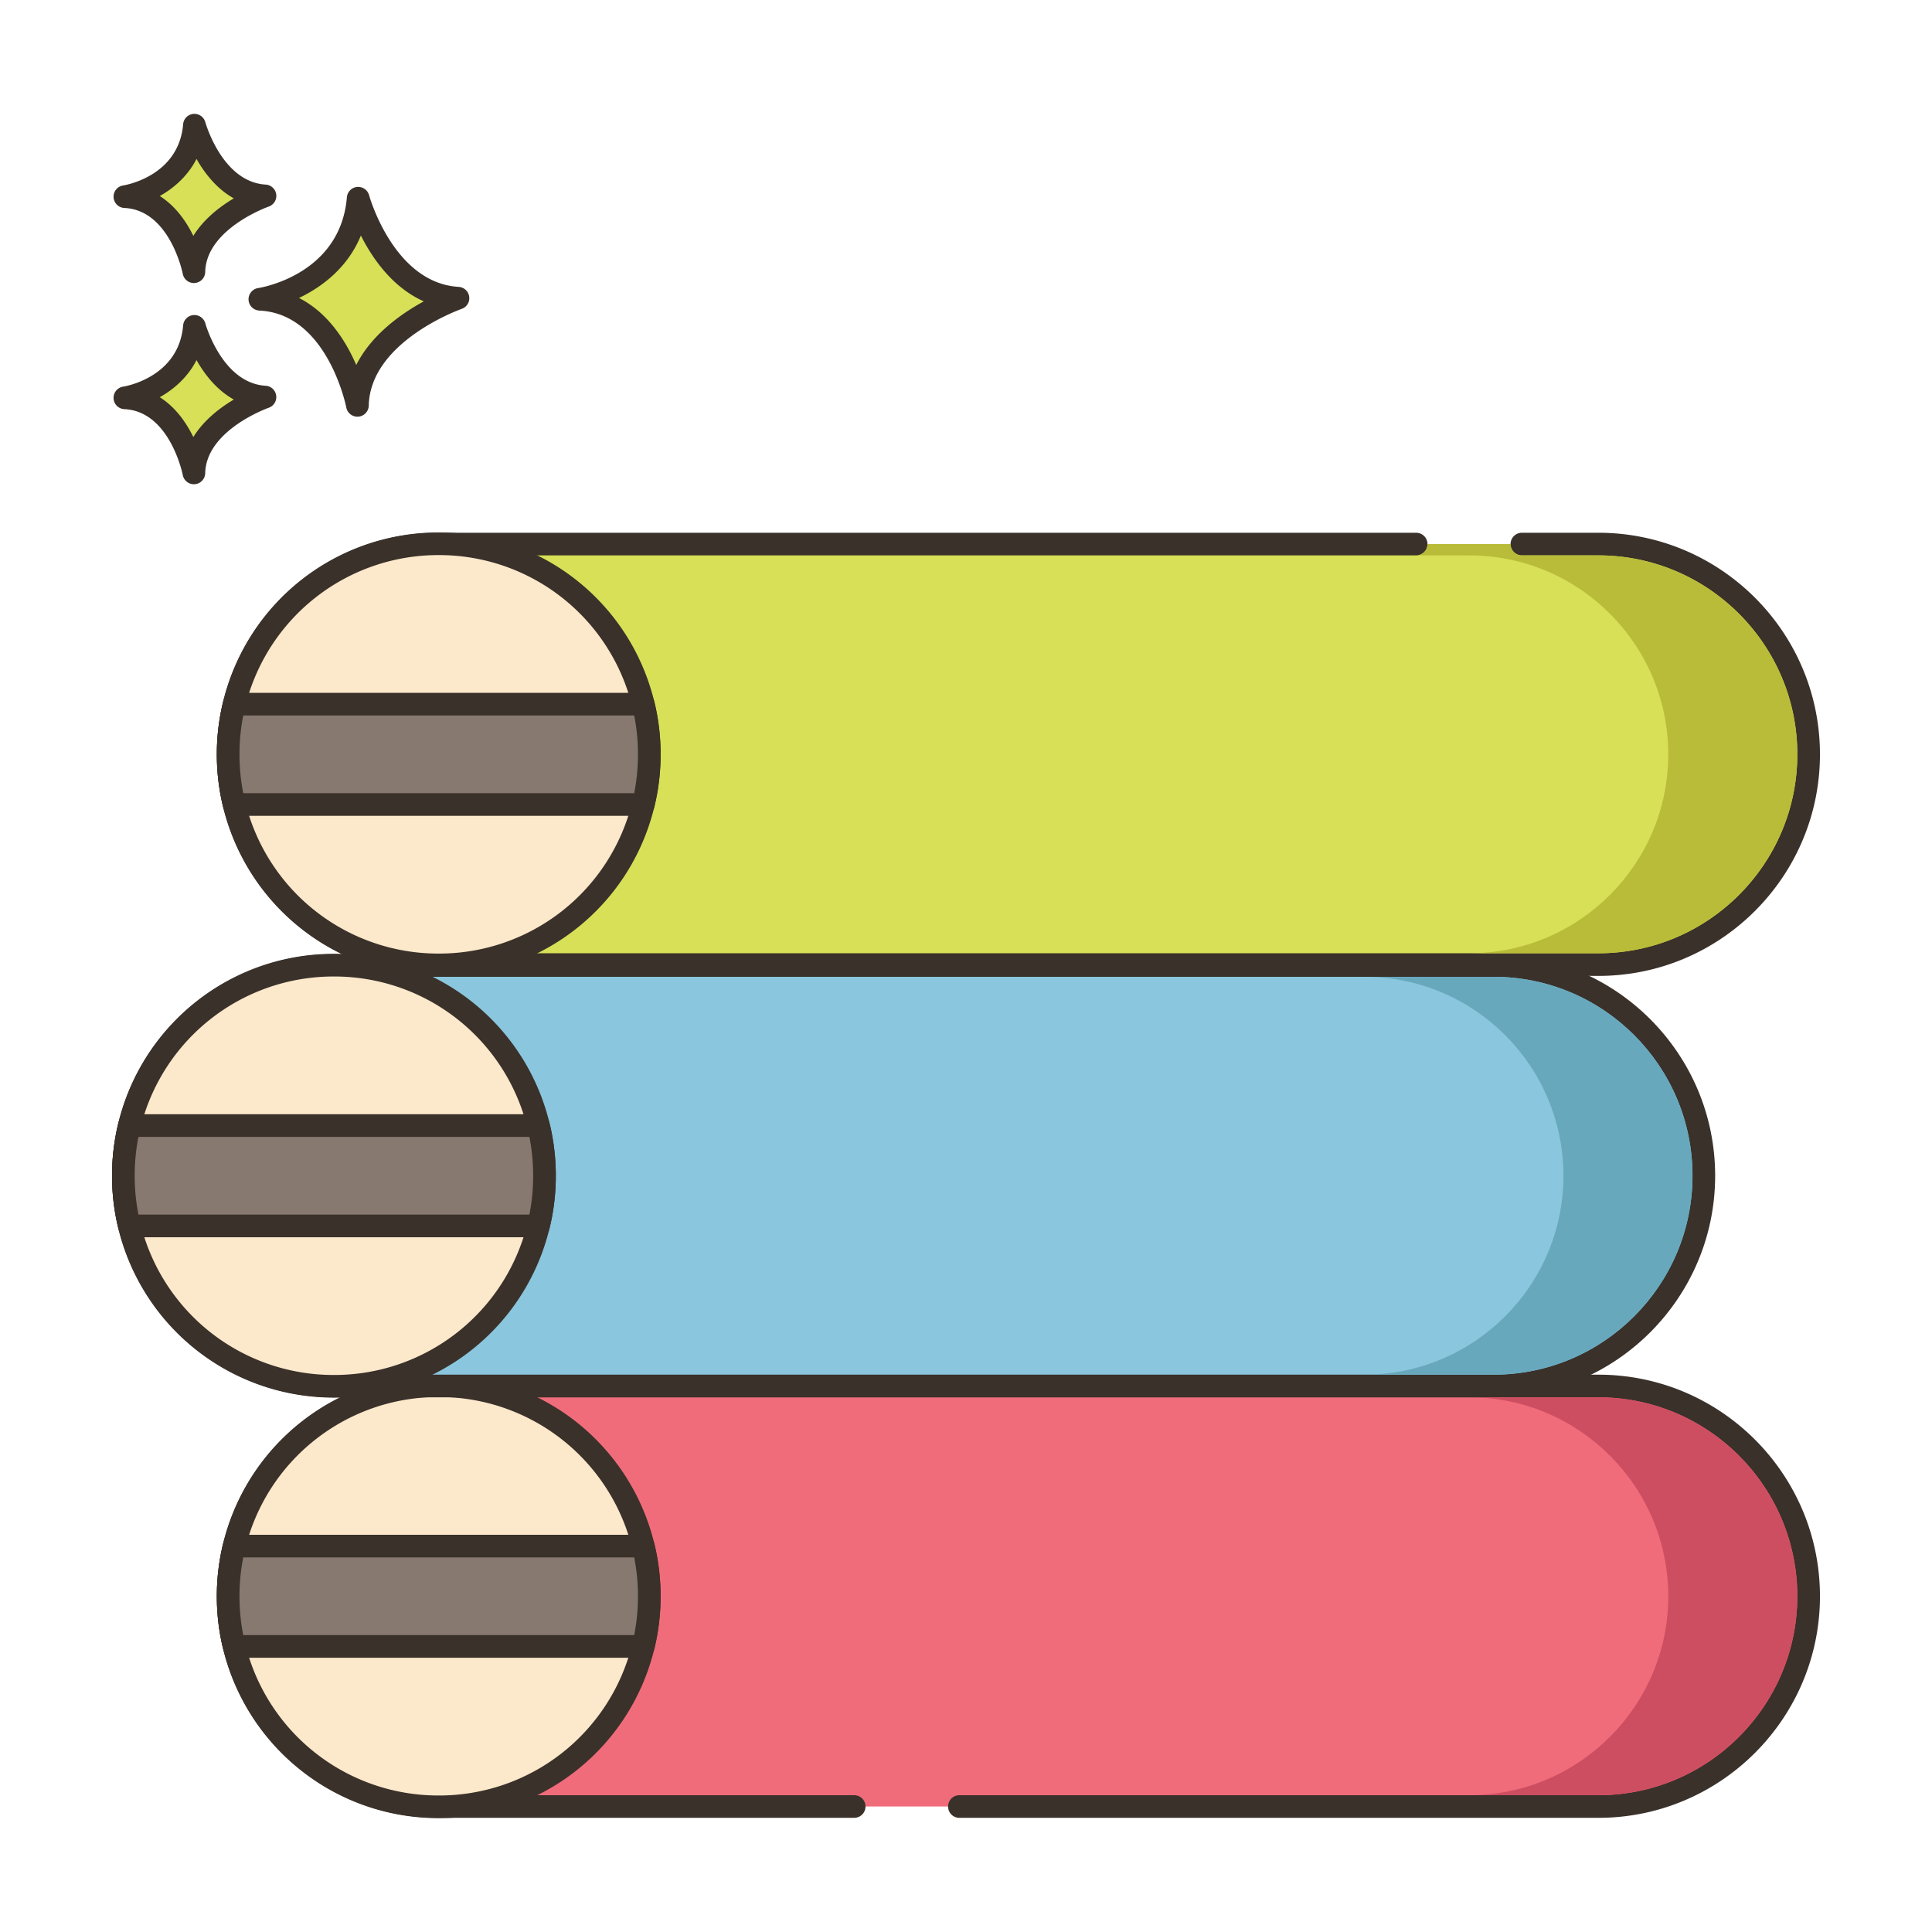
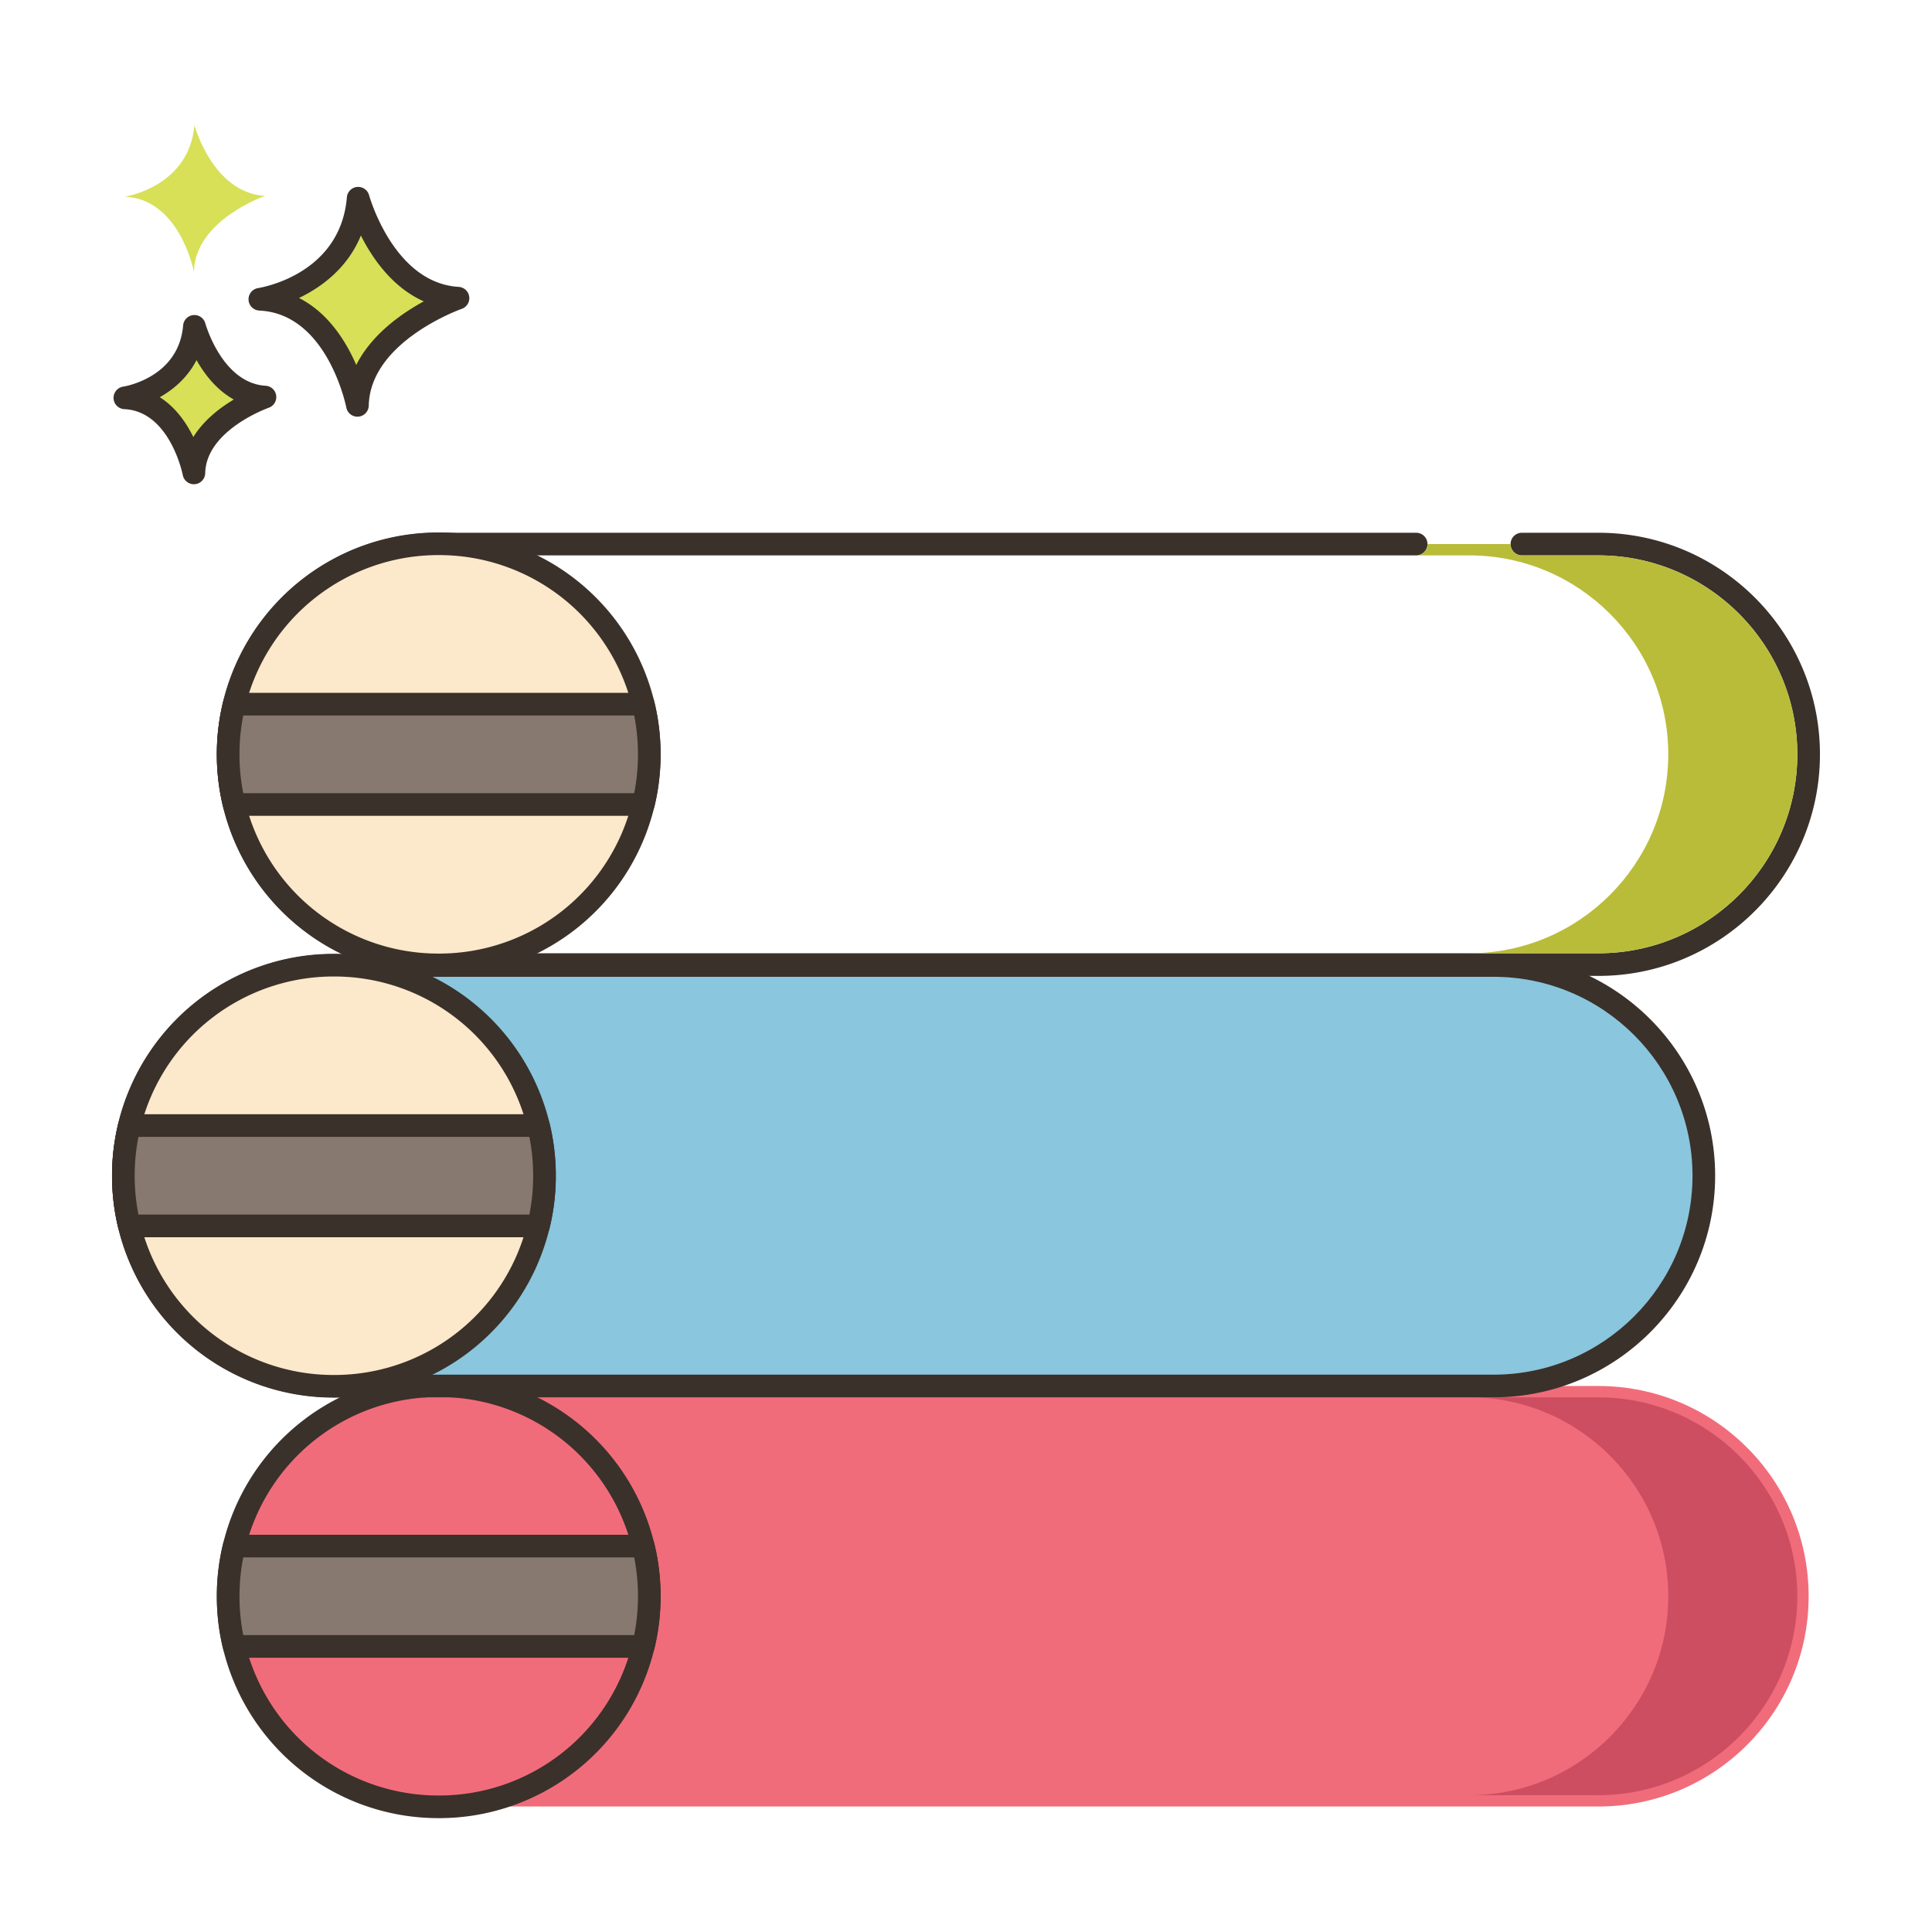
<svg xmlns="http://www.w3.org/2000/svg" t="1690809628638" class="icon" viewBox="0 0 1024 1024" version="1.1" p-id="1767" width="200" height="200">
-   <path d="M189.84 105.056c-3.896 46.256-52.1 53.56-52.1 53.56 41.388 1.948 51.7 56.236 51.7 56.236 0.884-38.708 53.284-56.808 53.284-56.808-39.252-2.352-52.884-52.988-52.884-52.988z" fill="#D7E057" p-id="1768" />
+   <path d="M189.84 105.056c-3.896 46.256-52.1 53.56-52.1 53.56 41.388 1.948 51.7 56.236 51.7 56.236 0.884-38.708 53.284-56.808 53.284-56.808-39.252-2.352-52.884-52.988-52.884-52.988" fill="#D7E057" p-id="1768" />
  <path d="M243.084 152.052c-34.416-2.056-47.328-48.096-47.452-48.56a6.024 6.024 0 0 0-6.336-4.408 6 6 0 0 0-5.436 5.468c-3.44 40.86-45.252 47.856-47.016 48.128a6 6 0 0 0 0.62 11.928c36.108 1.7 45.992 50.876 46.084 51.372a6.008 6.008 0 0 0 6.396 4.848 6 6 0 0 0 5.5-5.836c0.772-34.036 48.764-51.108 49.252-51.276a6 6 0 0 0-1.612-11.664zM188.82 193.436c-5.424-12.524-14.836-27.628-30.348-35.508 11.724-5.62 25.636-15.652 32.808-33.092 6.204 12.284 16.796 27.52 33.336 34.888-12.032 6.564-27.692 17.624-35.796 33.712z" fill="#3A312A" p-id="1769" />
  <path d="M103.044 172.98c-2.756 32.716-36.848 37.884-36.848 37.884 29.272 1.376 36.568 39.776 36.568 39.776 0.624-27.38 37.688-40.18 37.688-40.18-27.764-1.664-37.408-37.48-37.408-37.48z" fill="#D7E057" p-id="1770" />
  <path d="M140.812 204.464c-23.068-1.38-31.892-32.74-31.98-33.056a6.028 6.028 0 0 0-6.324-4.408 6 6 0 0 0-5.444 5.472c-2.312 27.484-30.584 32.268-31.764 32.456a6 6 0 0 0 0.62 11.928c24.14 1.136 30.892 34.572 30.952 34.9a6 6 0 0 0 11.896-0.984c0.52-22.836 33.328-34.536 33.652-34.648a6.004 6.004 0 0 0-1.608-11.66z m-38.34 27.18c-3.696-7.54-9.36-15.788-17.788-21.116 7.42-4.164 14.788-10.52 19.48-19.668 4.232 7.496 10.62 15.82 19.764 20.896-7.396 4.404-15.952 10.96-21.456 19.888z" fill="#3A312A" p-id="1771" />
  <path d="M103.044 66.348c-2.756 32.716-36.848 37.884-36.848 37.884 29.272 1.38 36.568 39.776 36.568 39.776 0.624-27.38 37.688-40.18 37.688-40.18-27.764-1.664-37.408-37.48-37.408-37.48z" fill="#D7E057" p-id="1772" />
-   <path d="M140.812 97.836c-23.068-1.38-31.892-32.744-31.98-33.06a6.032 6.032 0 0 0-6.324-4.408 6 6 0 0 0-5.444 5.472c-2.312 27.484-30.584 32.268-31.764 32.456a6 6 0 0 0 0.62 11.928c24.14 1.136 30.892 34.576 30.952 34.9a6 6 0 0 0 11.896-0.984c0.52-22.836 33.328-34.536 33.648-34.648a6 6 0 0 0 3.988-6.488 6.012 6.012 0 0 0-5.592-5.168z m-38.34 27.18c-3.696-7.54-9.364-15.788-17.788-21.12 7.42-4.164 14.788-10.52 19.48-19.664 4.232 7.492 10.62 15.816 19.764 20.896-7.396 4.4-15.952 10.96-21.456 19.888z" fill="#3A312A" p-id="1773" />
-   <path d="M847.176 288.372H232.368c-61.548 0-111.44 49.896-111.44 111.44 0 61.548 49.896 111.44 111.44 111.44h614.808c61.548 0 111.44-49.896 111.44-111.44 0-61.548-49.892-111.44-111.44-111.44z" fill="#D7E057" p-id="1774" />
  <path d="M847.176 282.372h-40.544a6 6 0 1 0 0 12h40.544c58.14 0 105.44 47.3 105.44 105.44s-47.3 105.44-105.44 105.44H232.372c-58.14 0-105.44-47.3-105.44-105.44s47.3-105.44 105.44-105.44H750.6a6 6 0 1 0 0-12H232.372c-64.756 0-117.44 52.684-117.44 117.44 0 64.76 52.684 117.44 117.44 117.44h614.804c64.756 0 117.44-52.684 117.44-117.44s-52.684-117.44-117.44-117.44z" fill="#3A312A" p-id="1775" />
  <path d="M340.944 373.216C329 324.42 285.008 288.208 232.532 288.208S136.068 324.42 124.12 373.216a110.856 110.856 0 0 0-3.192 26.596c0 9.168 1.088 18.068 3.192 26.596 11.944 48.796 55.932 85.008 108.412 85.008s96.464-36.212 108.412-85.008c2.104-8.528 3.192-17.428 3.192-26.596a110.88 110.88 0 0 0-3.192-26.596z" fill="#FCE8CB" p-id="1776" />
  <path d="M346.772 371.792C333.86 319.044 286.88 282.208 232.528 282.208S131.2 319.044 118.292 371.784a117.128 117.128 0 0 0-3.368 28.032c0 9.54 1.132 18.968 3.364 28.02 12.912 52.744 59.888 89.584 114.24 89.584s101.332-36.84 114.24-89.572c2.236-9.064 3.368-18.492 3.368-28.032a117.16 117.16 0 0 0-3.364-28.024z m-11.656 53.192a105.336 105.336 0 0 1-102.584 80.432 105.34 105.34 0 0 1-102.584-80.444 105.348 105.348 0 0 1-3.016-25.16c0-8.572 1.016-17.036 3.02-25.168a105.336 105.336 0 0 1 102.584-80.436 105.344 105.344 0 0 1 102.588 80.444c2 8.124 3.016 16.588 3.016 25.16a105.524 105.524 0 0 1-3.024 25.172z" fill="#3A312A" p-id="1777" />
  <path d="M340.944 373.216H124.12a110.856 110.856 0 0 0-3.192 26.596c0 9.168 1.088 18.068 3.192 26.596h216.824c2.104-8.528 3.192-17.428 3.192-26.596a110.88 110.88 0 0 0-3.192-26.596z" fill="#87796F" p-id="1778" />
  <path d="M346.768 371.78a6 6 0 0 0-5.824-4.564H124.12a6 6 0 0 0-5.824 4.564 117.128 117.128 0 0 0-3.368 28.032c0 9.54 1.132 18.968 3.368 28.032a6 6 0 0 0 5.824 4.564h216.824a6 6 0 0 0 5.824-4.564c2.236-9.064 3.368-18.492 3.368-28.032s-1.132-18.968-3.368-28.032z m-10.636 48.628h-207.2a105.82 105.82 0 0 1-2.004-20.596c0-6.98 0.672-13.888 2.004-20.596h207.2c1.332 6.708 2.004 13.616 2.004 20.596s-0.672 13.888-2.004 20.596z" fill="#3A312A" p-id="1779" />
  <path d="M847.176 734.608H232.368c-61.548 0-111.44 49.892-111.44 111.44 0 61.548 49.896 111.44 111.44 111.44h614.808c61.548 0 111.44-49.896 111.44-111.44 0-61.548-49.892-111.44-111.44-111.44z" fill="#F16C7A" p-id="1780" />
-   <path d="M847.176 728.604H232.372c-64.756 0-117.44 52.684-117.44 117.444 0 64.756 52.684 117.44 117.44 117.44h220.368a6 6 0 1 0 0-12H232.372c-58.14 0-105.44-47.3-105.44-105.44s47.3-105.44 105.44-105.44h614.804c58.14 0 105.44 47.3 105.44 105.444 0 58.14-47.3 105.44-105.44 105.44h-338.68a6 6 0 1 0 0 12h338.68c64.756 0 117.44-52.684 117.44-117.44 0-64.764-52.684-117.448-117.44-117.448z" fill="#3A312A" p-id="1781" />
-   <path d="M340.944 819.452c-11.948-48.796-55.936-85.008-108.412-85.008s-96.464 36.212-108.412 85.008a110.856 110.856 0 0 0-3.192 26.596c0 9.164 1.088 18.068 3.192 26.596 11.944 48.796 55.932 85.008 108.412 85.008s96.464-36.212 108.412-85.008c2.104-8.528 3.192-17.428 3.192-26.596s-1.088-18.068-3.192-26.596z" fill="#FCE8CB" p-id="1782" />
  <path d="M346.772 818.024a117.32 117.32 0 0 0-114.244-89.584 117.316 117.316 0 0 0-114.236 89.572 117.128 117.128 0 0 0-3.368 28.032c0 9.54 1.132 18.968 3.364 28.02a117.32 117.32 0 0 0 114.24 89.584 117.312 117.312 0 0 0 114.24-89.572c2.236-9.064 3.368-18.492 3.368-28.032 0-9.536-1.132-18.968-3.364-28.02z m-11.656 53.196a105.336 105.336 0 0 1-102.584 80.432 105.34 105.34 0 0 1-102.584-80.444 105.348 105.348 0 0 1-3.016-25.16c0-8.572 1.016-17.04 3.02-25.172a105.336 105.336 0 0 1 102.584-80.432 105.344 105.344 0 0 1 102.588 80.444c2 8.124 3.016 16.588 3.016 25.164a105.516 105.516 0 0 1-3.024 25.168z" fill="#3A312A" p-id="1783" />
  <path d="M340.944 819.452H124.12a110.856 110.856 0 0 0-3.192 26.596c0 9.164 1.088 18.068 3.192 26.596h216.824c2.104-8.528 3.192-17.428 3.192-26.596s-1.088-18.068-3.192-26.596z" fill="#87796F" p-id="1784" />
  <path d="M346.768 818.016a6 6 0 0 0-5.824-4.564H124.12a6 6 0 0 0-5.824 4.564 117.128 117.128 0 0 0-3.368 28.032c0 9.54 1.132 18.968 3.368 28.032a6 6 0 0 0 5.824 4.564h216.824a6 6 0 0 0 5.824-4.564c2.236-9.064 3.368-18.492 3.368-28.032s-1.132-18.972-3.368-28.032z m-10.636 48.628h-207.2a105.82 105.82 0 0 1-2.004-20.596c0-6.98 0.672-13.888 2.004-20.596h207.2a105.88 105.88 0 0 1 2.004 20.596c0 6.98-0.672 13.888-2.004 20.596z" fill="#3A312A" p-id="1785" />
  <path d="M791.632 511.724H176.824c-61.548 0-111.44 49.892-111.44 111.44 0 61.548 49.896 111.44 111.44 111.44h614.808c61.548 0 111.44-49.896 111.44-111.44 0-61.548-49.896-111.44-111.44-111.44z" fill="#8AC6DD" p-id="1786" />
  <path d="M791.628 505.724H176.824c-64.756 0-117.44 52.684-117.44 117.444 0 64.756 52.684 117.44 117.44 117.44h614.804c64.756 0 117.44-52.684 117.44-117.44 0.004-64.76-52.68-117.444-117.44-117.444z m0 222.88H176.824c-58.14 0-105.44-47.3-105.44-105.44s47.3-105.44 105.44-105.44h614.804c58.14 0 105.44 47.3 105.44 105.444 0.004 58.136-47.3 105.436-105.44 105.436z" fill="#3A312A" p-id="1787" />
  <path d="M285.4 596.568c-11.948-48.796-55.936-85.008-108.412-85.008-52.476 0-96.464 36.212-108.412 85.008a110.856 110.856 0 0 0-3.192 26.596c0 9.168 1.088 18.068 3.192 26.596 11.944 48.796 55.932 85.008 108.412 85.008 52.476 0 96.464-36.212 108.412-85.008 2.104-8.528 3.192-17.428 3.192-26.596a111.08 111.08 0 0 0-3.192-26.596z" fill="#FCE8CB" p-id="1788" />
  <path d="M291.228 595.144a117.32 117.32 0 0 0-114.24-89.584 117.32 117.32 0 0 0-114.24 89.572 117.128 117.128 0 0 0-3.368 28.032c0 9.54 1.132 18.972 3.364 28.02 12.912 52.748 59.892 89.584 114.244 89.584s101.328-36.836 114.236-89.576a117.08 117.08 0 0 0 3.368-28.032 117.552 117.552 0 0 0-3.364-28.016z m-11.656 53.188a105.336 105.336 0 0 1-102.584 80.436A105.344 105.344 0 0 1 74.4 648.324c-2-8.12-3.016-16.584-3.016-25.16 0-8.572 1.016-17.036 3.02-25.168a105.336 105.336 0 0 1 102.584-80.432 105.34 105.34 0 0 1 102.584 80.444c2 8.124 3.016 16.588 3.016 25.16a105.2 105.2 0 0 1-3.016 25.164z" fill="#3A312A" p-id="1789" />
  <path d="M285.4 596.568H68.576a110.856 110.856 0 0 0-3.192 26.596c0 9.168 1.088 18.068 3.192 26.596H285.4c2.104-8.528 3.192-17.428 3.192-26.596a111.08 111.08 0 0 0-3.192-26.596z" fill="#87796F" p-id="1790" />
  <path d="M291.224 595.132a6 6 0 0 0-5.824-4.564H68.576a6 6 0 0 0-5.824 4.564 117.128 117.128 0 0 0-3.368 28.032c0 9.54 1.132 18.972 3.368 28.032a6 6 0 0 0 5.824 4.564H285.4a6 6 0 0 0 5.824-4.564 117.08 117.08 0 0 0 3.368-28.032 117.532 117.532 0 0 0-3.368-28.032z m-10.64 48.628h-207.2a105.82 105.82 0 0 1-2.004-20.596c0-6.98 0.672-13.888 2.004-20.596h207.2c1.332 6.708 2.004 13.616 2.004 20.596s-0.672 13.888-2.004 20.596z" fill="#3A312A" p-id="1791" />
  <path d="M847.176 294.372h-40.56c-3.32 0-6-2.68-6-6h-44c0 3.32-2.72 6-6 6h28.16c58.12 0 105.44 47.28 105.44 105.44s-47.32 105.44-105.44 105.44h68.4c58.12 0 105.44-47.28 105.44-105.44s-47.32-105.44-105.44-105.44z" fill="#B9BC39" p-id="1792" />
  <path d="M847.176 740.612h-68.4c58.12 0 105.44 47.28 105.44 105.44 0 58.12-47.32 105.44-105.44 105.44h68.4c58.12 0 105.44-47.32 105.44-105.44 0-58.16-47.32-105.44-105.44-105.44z" fill="#CE4E61" p-id="1793" />
-   <path d="M791.616 517.732h-68.4c58.16 0 105.44 47.28 105.44 105.44 0 58.12-47.28 105.44-105.44 105.44h68.4c58.16 0 105.44-47.32 105.44-105.44 0-58.16-47.28-105.44-105.44-105.44z" fill="#68A8BC" p-id="1794" />
</svg>